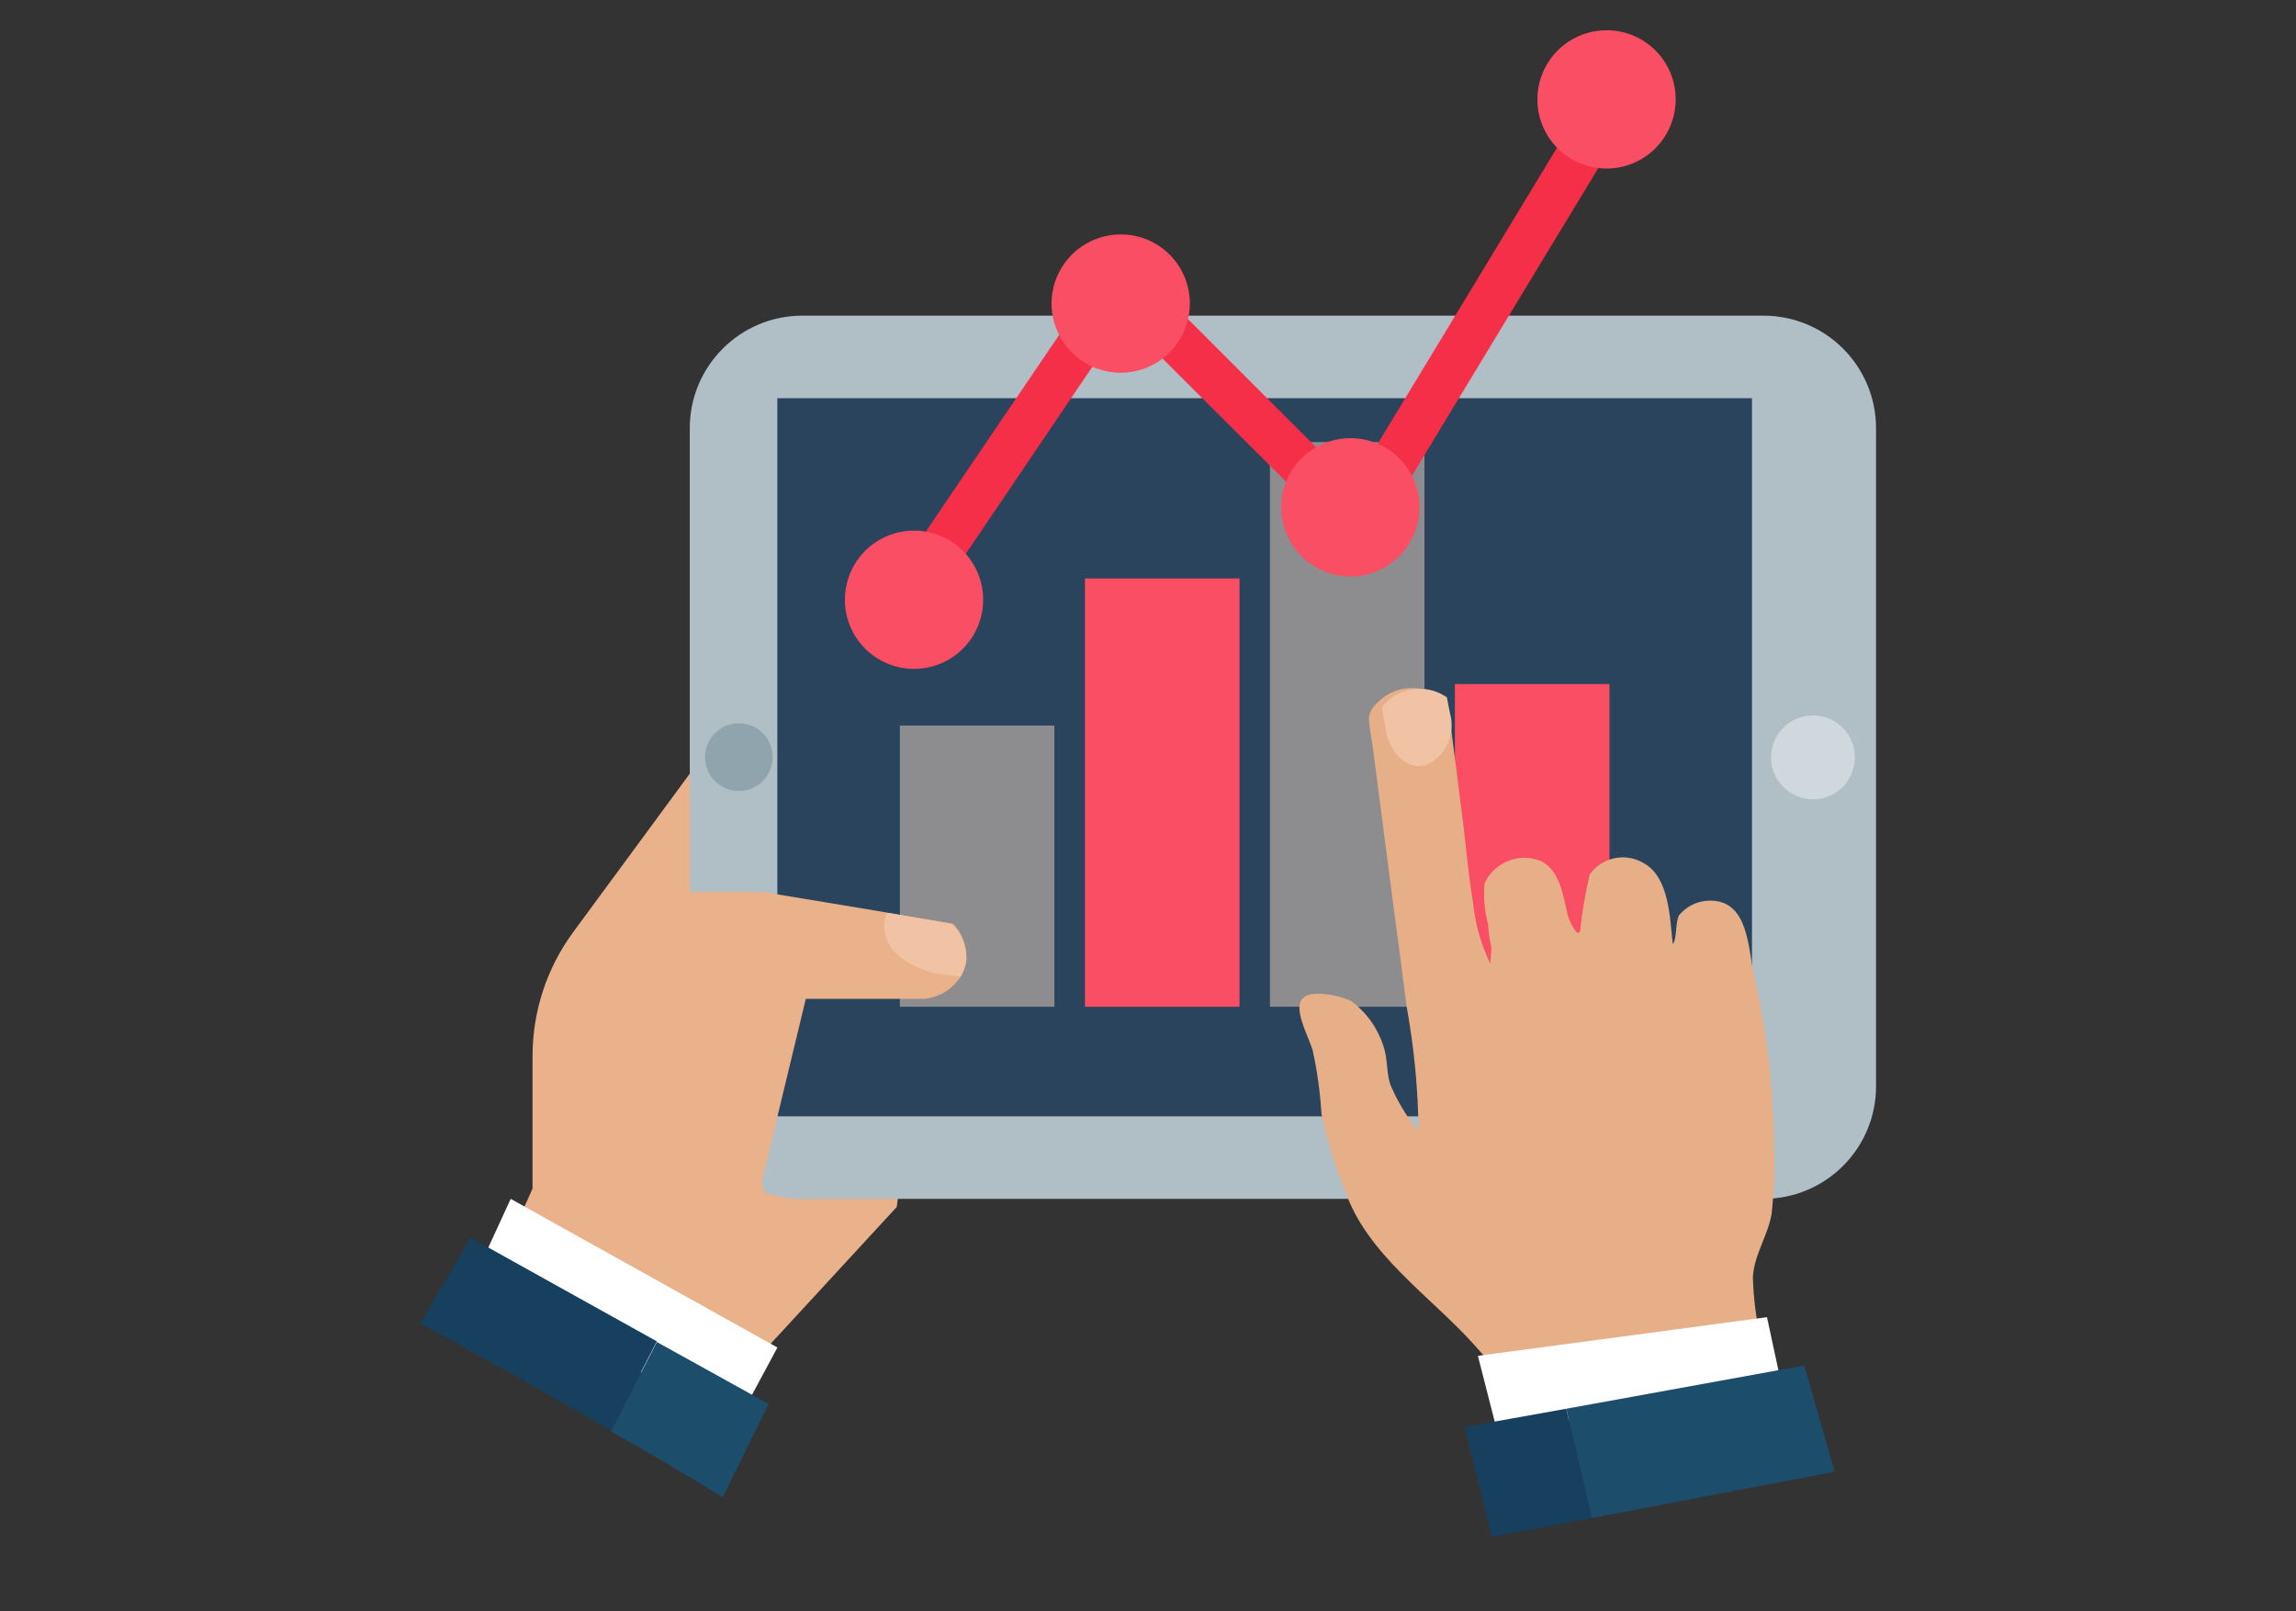
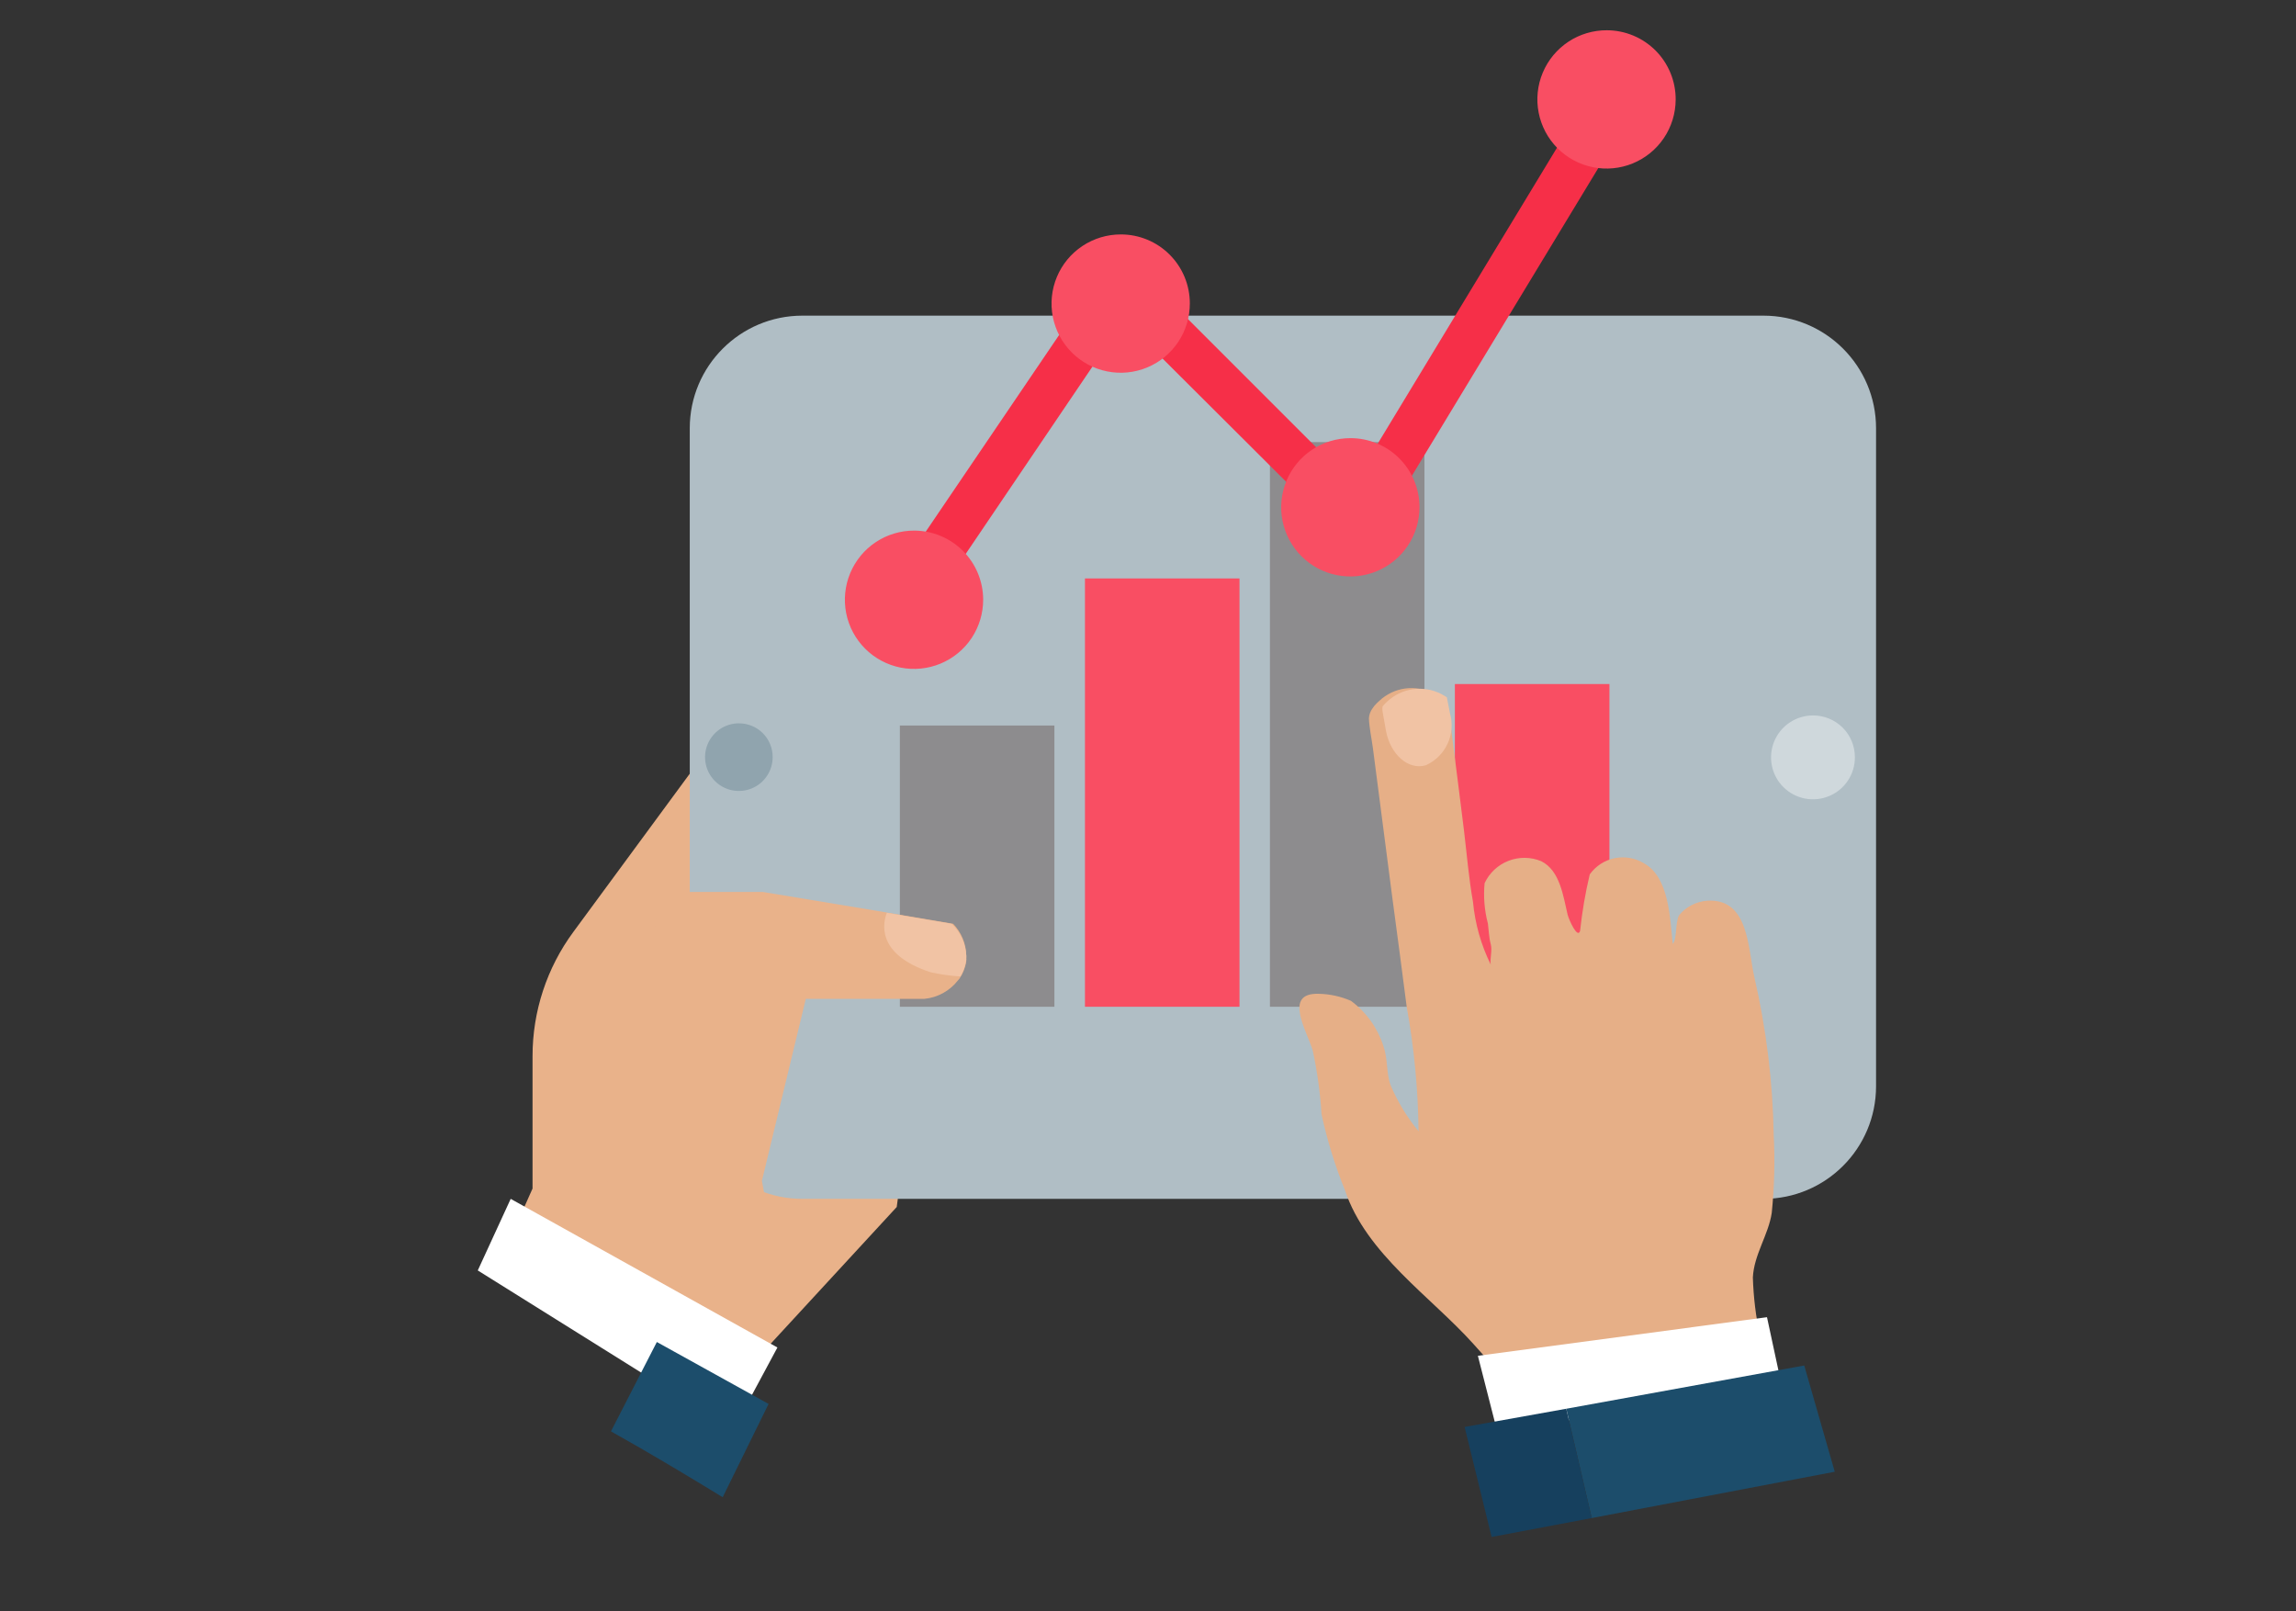
<svg xmlns="http://www.w3.org/2000/svg" width="124" height="87" viewBox="0 0 124 87" fill="none">
  <rect x="0" y="0" width="124" height="87" fill="#333333" stroke="none" />
  <path d="M27.576 66.84L28.761 64.185V57.036C28.759 54.621 29.532 52.269 30.966 50.325L38.756 39.738L47.647 33.81L49.912 53.965L48.43 65.181L41.435 72.768L27.576 66.84Z" fill="#E9B28A" />
  <path d="M95.238 17.046H43.334C39.975 17.046 37.252 19.769 37.252 23.128V58.66C37.252 62.019 39.975 64.742 43.334 64.742H95.238C98.597 64.742 101.32 62.019 101.32 58.66V23.128C101.32 19.769 98.597 17.046 95.238 17.046Z" fill="#B0BEC5" />
-   <path d="M42.361 21.504H41.981V60.284H81.129H94.62V21.504H42.361Z" fill="#2A445D" />
  <path d="M100.177 40.889C100.18 41.338 100.049 41.777 99.801 42.151C99.553 42.526 99.199 42.818 98.785 42.99C98.371 43.163 97.915 43.209 97.474 43.122C97.034 43.035 96.629 42.819 96.312 42.502C95.994 42.184 95.778 41.78 95.692 41.34C95.605 40.899 95.65 40.443 95.823 40.029C95.996 39.614 96.288 39.261 96.662 39.013C97.037 38.765 97.476 38.634 97.925 38.636C98.522 38.636 99.095 38.874 99.518 39.296C99.94 39.718 100.177 40.291 100.177 40.889Z" fill="#CFD8DC" />
  <path d="M41.729 40.888C41.729 41.249 41.622 41.602 41.421 41.903C41.221 42.203 40.936 42.437 40.602 42.575C40.268 42.713 39.901 42.749 39.547 42.679C39.193 42.609 38.868 42.435 38.612 42.179C38.357 41.924 38.183 41.599 38.113 41.245C38.042 40.89 38.078 40.523 38.217 40.19C38.355 39.856 38.589 39.571 38.889 39.37C39.189 39.17 39.542 39.062 39.903 39.062C40.144 39.061 40.382 39.107 40.604 39.198C40.826 39.289 41.028 39.424 41.198 39.594C41.368 39.764 41.502 39.965 41.593 40.188C41.684 40.41 41.731 40.648 41.729 40.888V40.888Z" fill="#90A4AE" />
  <path d="M56.945 39.181H48.599V54.368H56.945V39.181Z" fill="#8D8C8E" />
  <path d="M66.941 31.238H58.595V54.368H66.941V31.238Z" fill="#F94E63" />
  <path d="M76.931 23.875H68.585V54.368H76.931V23.875Z" fill="#8D8C8E" />
  <path d="M86.921 36.94H78.574V54.368H86.921V36.94Z" fill="#F94E63" />
  <path d="M52.185 51.617V51.7C52.185 51.7 52.185 51.843 52.185 51.914C52.134 52.25 52.009 52.57 51.818 52.85L51.735 52.945C51.516 53.226 51.242 53.459 50.93 53.63C50.619 53.801 50.275 53.907 49.921 53.941H43.519L41.148 63.77L41.847 67.516L44.218 67.042L37.603 69.852L32.766 64.078L35.73 48.167H41.195L47.277 49.175L47.977 49.294L51.474 49.887C51.924 50.351 52.179 50.971 52.185 51.617Z" fill="#E9B28A" />
  <path d="M25.803 68.607L27.581 64.742L41.986 72.768L39.591 77.226L25.803 68.607Z" fill="white" />
-   <path d="M35.472 72.436L32.995 77.261C29.307 75.103 25.49 72.969 22.68 71.475L25.419 66.84L35.472 72.436Z" fill="#16405E" />
  <path d="M41.509 75.815L39.031 80.854C37.205 79.739 35.118 78.483 32.996 77.297L35.474 72.472L41.509 75.815Z" fill="#1C4D6B" />
  <path d="M52.189 51.618V51.701C52.183 51.74 52.183 51.78 52.189 51.819C52.146 52.142 52.037 52.453 51.868 52.732C51.33 52.698 50.795 52.623 50.268 52.507C47.245 51.523 47.707 49.768 47.897 49.294L51.394 49.887C51.875 50.338 52.16 50.959 52.189 51.618V51.618Z" fill="#F1C3A4" />
  <path d="M95.295 73.704C95.201 73.787 94.821 73.704 94.703 73.775L93.517 73.929C92.331 74.072 92.58 74.498 91.43 74.641C89.059 74.949 86.617 74.878 84.246 75.245C82.076 75.577 80.986 74.143 79.575 72.578C77.275 70.017 73.777 67.705 72.639 64.279C72.098 62.947 71.674 61.57 71.371 60.165C71.3 59.008 71.141 57.859 70.896 56.727C70.564 55.636 69.296 53.609 71.216 53.668C71.817 53.679 72.409 53.808 72.959 54.047C73.787 54.657 74.4 55.511 74.714 56.49C74.963 57.189 74.856 57.924 75.105 58.612C75.486 59.505 75.993 60.34 76.611 61.09C76.588 58.835 76.373 56.586 75.971 54.367C75.722 52.447 75.473 50.526 75.212 48.606L74.145 40.39C74.074 39.868 73.955 39.323 73.931 38.801C73.939 38.599 74.01 38.404 74.133 38.244L74.228 38.113C74.309 38.021 74.396 37.933 74.489 37.852C74.872 37.489 75.359 37.254 75.882 37.182C76.405 37.11 76.938 37.203 77.405 37.45L77.713 37.615C77.836 37.691 77.944 37.787 78.034 37.9C78.145 38.026 78.215 38.183 78.235 38.35C78.235 38.635 78.318 38.931 78.354 39.228C78.603 41.101 78.828 42.974 79.065 44.847C79.219 46.128 79.326 47.432 79.551 48.7C79.662 49.88 79.987 51.029 80.511 52.091C80.452 51.795 80.606 51.332 80.511 50.989C80.416 50.645 80.405 50.242 80.357 49.874C80.169 49.163 80.109 48.425 80.179 47.693C80.438 47.139 80.901 46.706 81.471 46.486C82.041 46.265 82.674 46.272 83.238 46.507C84.258 47.017 84.424 48.404 84.661 49.388C84.732 49.673 85.206 50.728 85.337 50.265C85.445 49.24 85.619 48.222 85.858 47.218C86.179 46.769 86.657 46.457 87.198 46.345C87.739 46.233 88.302 46.329 88.775 46.614C90.162 47.373 90.186 49.613 90.34 50.977C90.577 50.728 90.47 49.791 90.683 49.424C90.87 49.197 91.101 49.011 91.362 48.877C91.623 48.742 91.908 48.662 92.201 48.641C94.466 48.499 94.394 51.226 94.75 52.779C95.394 55.572 95.743 58.425 95.793 61.291C95.865 62.695 95.829 64.102 95.687 65.5C95.509 66.686 94.726 67.752 94.667 68.986C94.699 70.042 94.826 71.094 95.046 72.127C95.106 72.661 95.165 73.088 95.189 73.313C95.212 73.538 95.39 73.621 95.295 73.704Z" fill="#E6AF87" />
  <path d="M77.002 41.327C76.066 41.6 75.105 40.758 74.856 39.49L74.666 38.411C74.655 38.324 74.655 38.237 74.666 38.15C74.74 38.055 74.824 37.967 74.915 37.889C75.3 37.528 75.786 37.295 76.308 37.22C76.83 37.146 77.362 37.235 77.832 37.474L78.14 37.652L78.306 38.506C78.465 39.054 78.421 39.642 78.181 40.16C77.941 40.678 77.523 41.093 77.002 41.327V41.327Z" fill="#F1C3A4" />
  <path d="M95.43 71.132L79.816 73.218L80.871 77.344L96.212 74.772L95.43 71.132Z" fill="white" />
  <path d="M99.089 79.478L85.965 81.98L84.59 76.076L97.442 73.74L99.089 79.478Z" fill="#1C4D6B" />
  <path d="M85.963 81.98L80.557 83L79.099 77.06L84.588 76.076L85.963 81.98Z" fill="#16405E" />
  <path d="M49.379 33.087C49.144 33.113 48.906 33.067 48.697 32.956C48.488 32.845 48.316 32.673 48.206 32.464C48.094 32.255 48.049 32.017 48.074 31.782C48.099 31.546 48.195 31.324 48.347 31.143L59.516 14.676C59.62 14.526 59.756 14.401 59.914 14.309C60.071 14.217 60.247 14.16 60.428 14.142C60.611 14.12 60.795 14.141 60.968 14.203C61.141 14.264 61.297 14.365 61.424 14.498L73.078 26.152L86.12 4.622C86.204 4.483 86.314 4.361 86.445 4.265C86.576 4.168 86.725 4.098 86.883 4.059C87.041 4.02 87.205 4.013 87.366 4.037C87.527 4.061 87.682 4.117 87.821 4.201C87.96 4.285 88.082 4.396 88.178 4.527C88.275 4.658 88.345 4.807 88.384 4.965C88.423 5.123 88.43 5.287 88.406 5.448C88.382 5.609 88.326 5.763 88.242 5.902L74.394 28.76C74.301 28.925 74.169 29.064 74.01 29.168C73.851 29.271 73.67 29.334 73.481 29.353C73.294 29.373 73.104 29.352 72.926 29.29C72.748 29.229 72.585 29.129 72.45 28.997L60.701 17.284L50.375 32.542C50.263 32.705 50.115 32.839 49.942 32.934C49.769 33.028 49.576 33.081 49.379 33.087V33.087Z" fill="#F62F48" />
  <path d="M53.098 32.377C53.1 33.116 52.883 33.84 52.474 34.456C52.064 35.072 51.481 35.552 50.798 35.836C50.115 36.12 49.364 36.195 48.638 36.052C47.913 35.908 47.246 35.552 46.723 35.029C46.2 34.506 45.844 33.84 45.7 33.114C45.557 32.389 45.632 31.637 45.916 30.954C46.2 30.271 46.68 29.688 47.296 29.278C47.912 28.869 48.636 28.651 49.376 28.654C50.362 28.657 51.307 29.05 52.004 29.748C52.702 30.445 53.095 31.39 53.098 32.377V32.377Z" fill="#F94E63" />
  <path d="M64.259 16.383C64.261 17.122 64.044 17.846 63.635 18.462C63.225 19.078 62.642 19.558 61.959 19.843C61.276 20.127 60.524 20.202 59.799 20.058C59.073 19.914 58.407 19.558 57.884 19.035C57.361 18.512 57.005 17.846 56.861 17.12C56.718 16.395 56.792 15.643 57.077 14.96C57.361 14.277 57.841 13.694 58.457 13.285C59.073 12.875 59.797 12.658 60.536 12.66C61.524 12.66 62.471 13.052 63.169 13.751C63.867 14.449 64.259 15.396 64.259 16.383V16.383Z" fill="#F94E63" />
  <path d="M76.662 27.384C76.664 28.123 76.447 28.847 76.038 29.462C75.629 30.078 75.047 30.558 74.364 30.843C73.682 31.128 72.931 31.203 72.206 31.06C71.481 30.918 70.814 30.563 70.29 30.041C69.767 29.519 69.41 28.854 69.265 28.129C69.12 27.404 69.193 26.653 69.476 25.97C69.758 25.287 70.237 24.703 70.851 24.292C71.465 23.881 72.188 23.662 72.927 23.662C73.417 23.66 73.902 23.755 74.355 23.942C74.808 24.128 75.22 24.402 75.567 24.748C75.914 25.094 76.189 25.505 76.377 25.957C76.565 26.409 76.662 26.894 76.662 27.384V27.384Z" fill="#F94E63" />
  <path d="M90.498 5.381C90.495 6.12 90.274 6.842 89.861 7.455C89.448 8.068 88.862 8.545 88.178 8.825C87.495 9.105 86.743 9.176 86.019 9.028C85.294 8.881 84.63 8.522 84.11 7.997C83.59 7.472 83.237 6.804 83.097 6.078C82.956 5.353 83.034 4.602 83.321 3.921C83.608 3.239 84.09 2.658 84.707 2.251C85.324 1.844 86.048 1.63 86.787 1.634C87.277 1.636 87.761 1.734 88.213 1.923C88.665 2.113 89.075 2.389 89.42 2.737C89.765 3.085 90.037 3.498 90.222 3.952C90.407 4.405 90.501 4.891 90.498 5.381V5.381Z" fill="#F94E63" />
</svg>